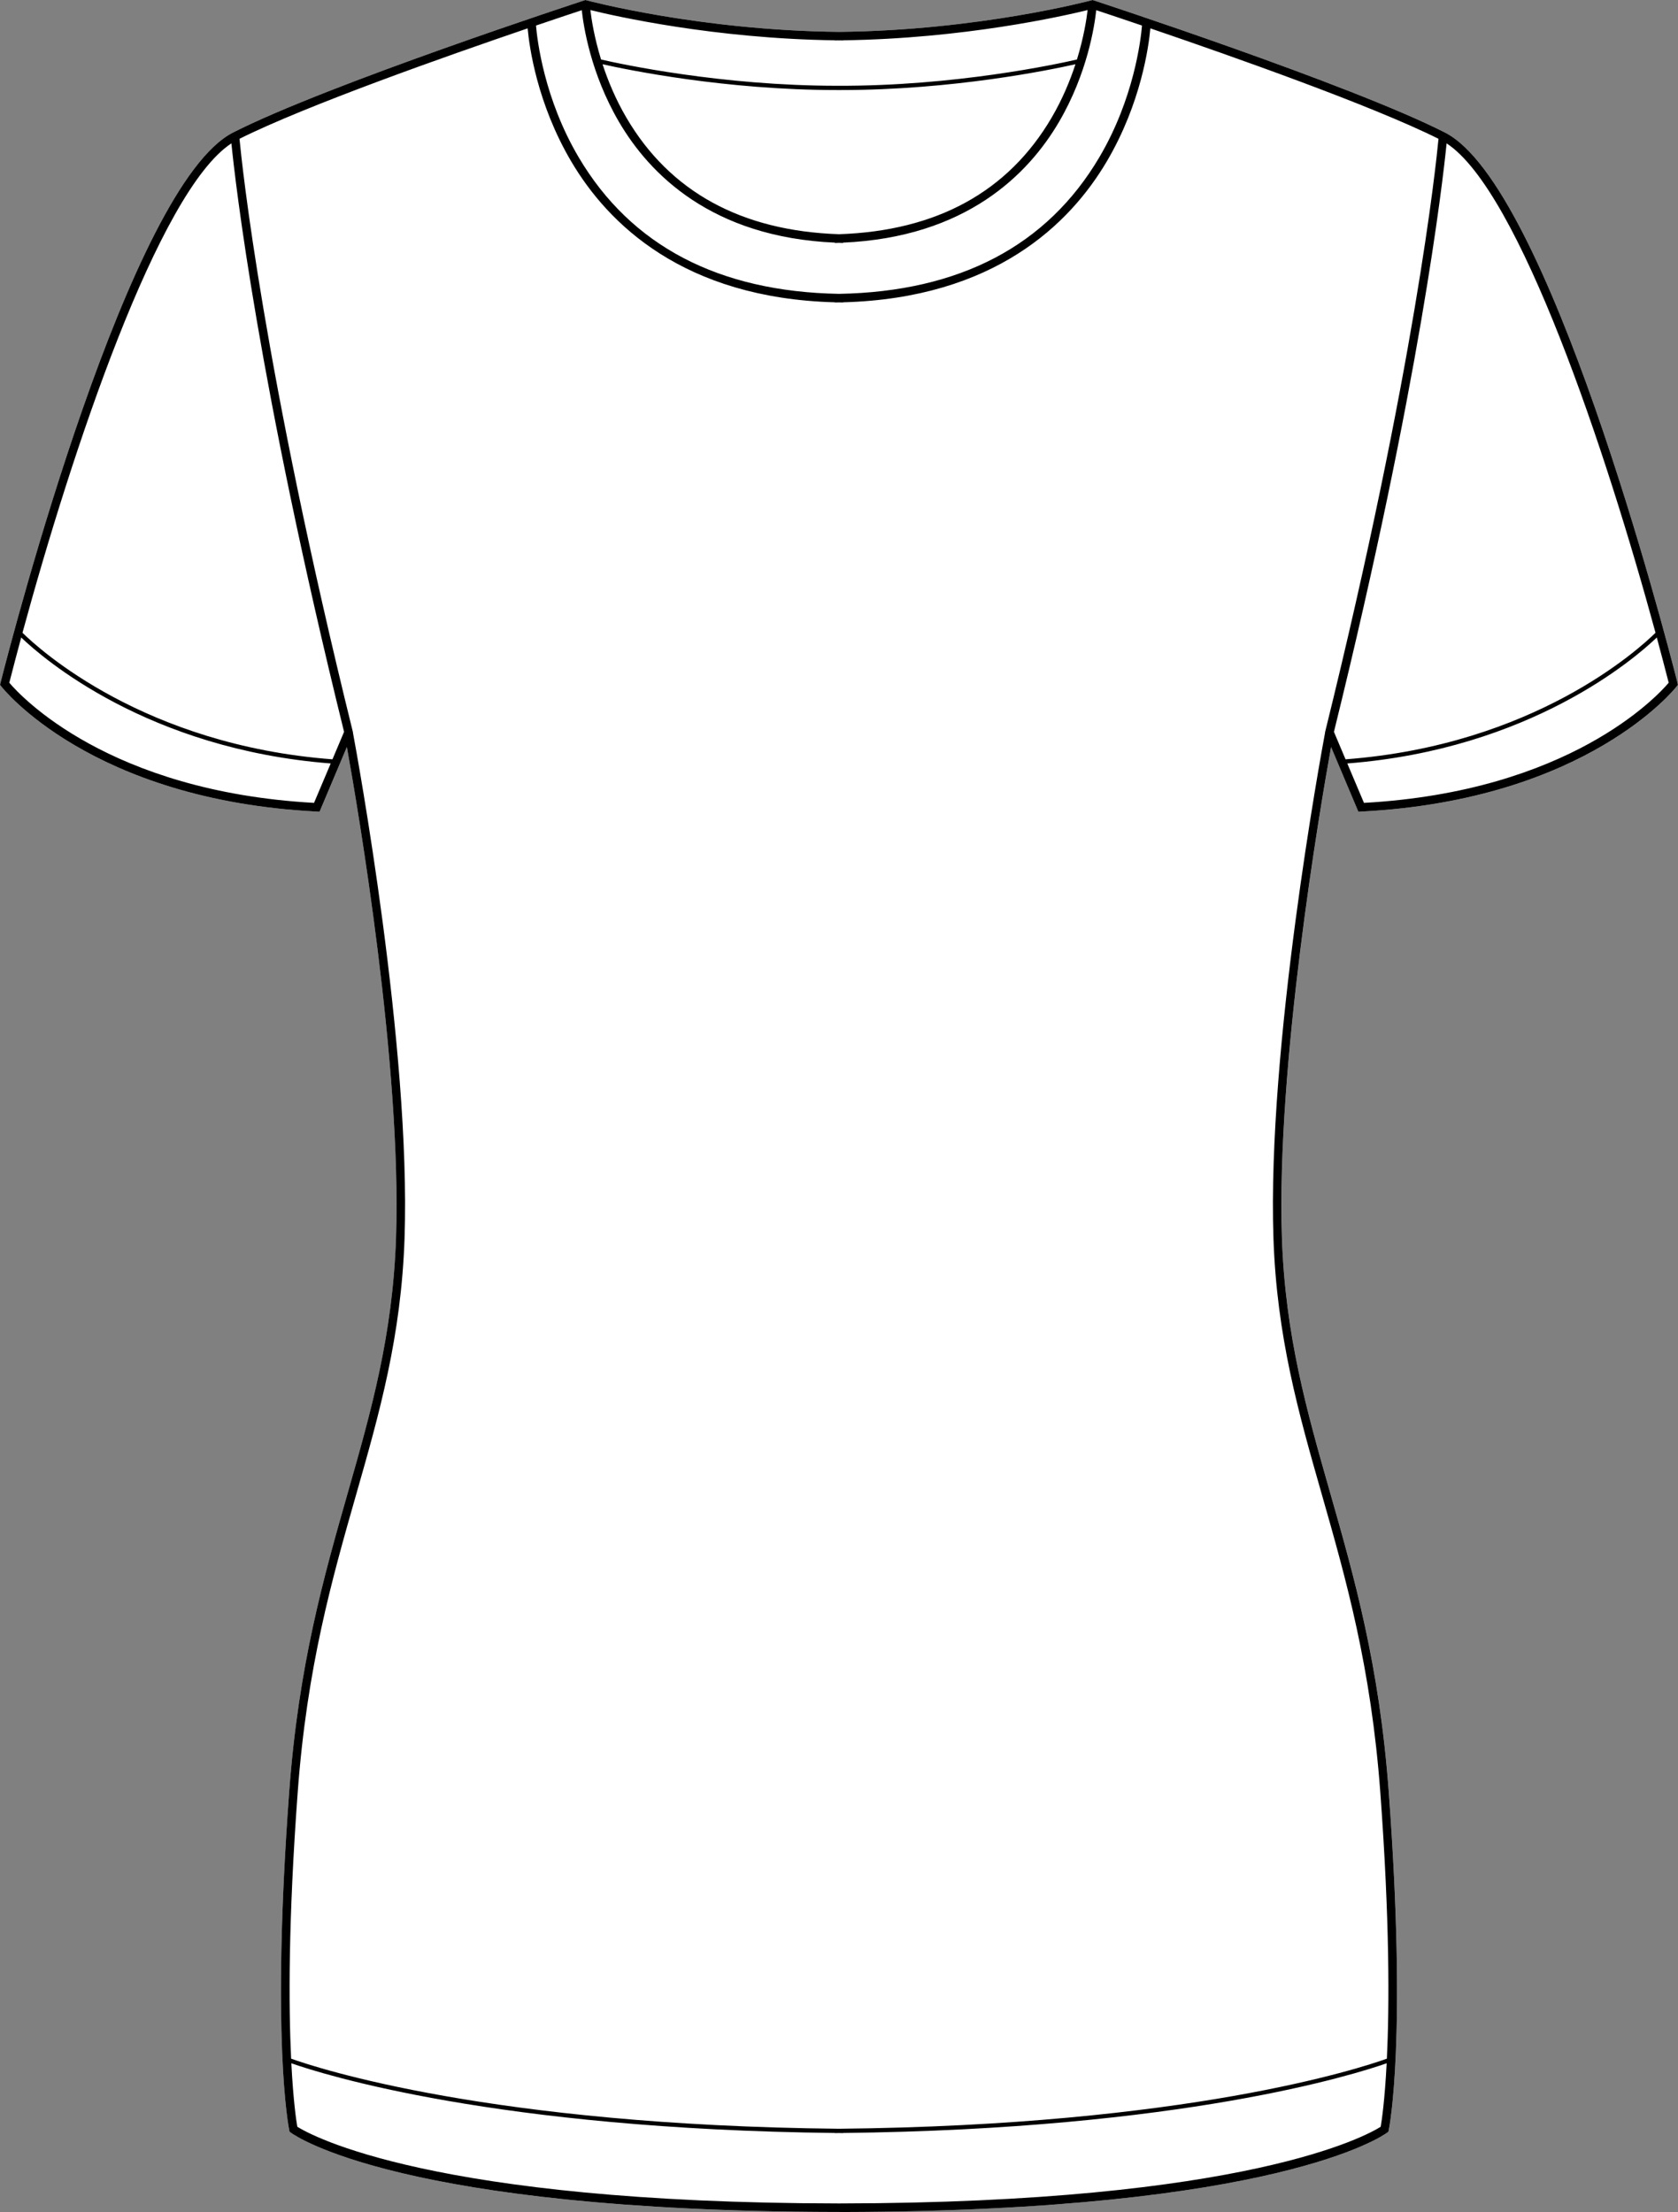
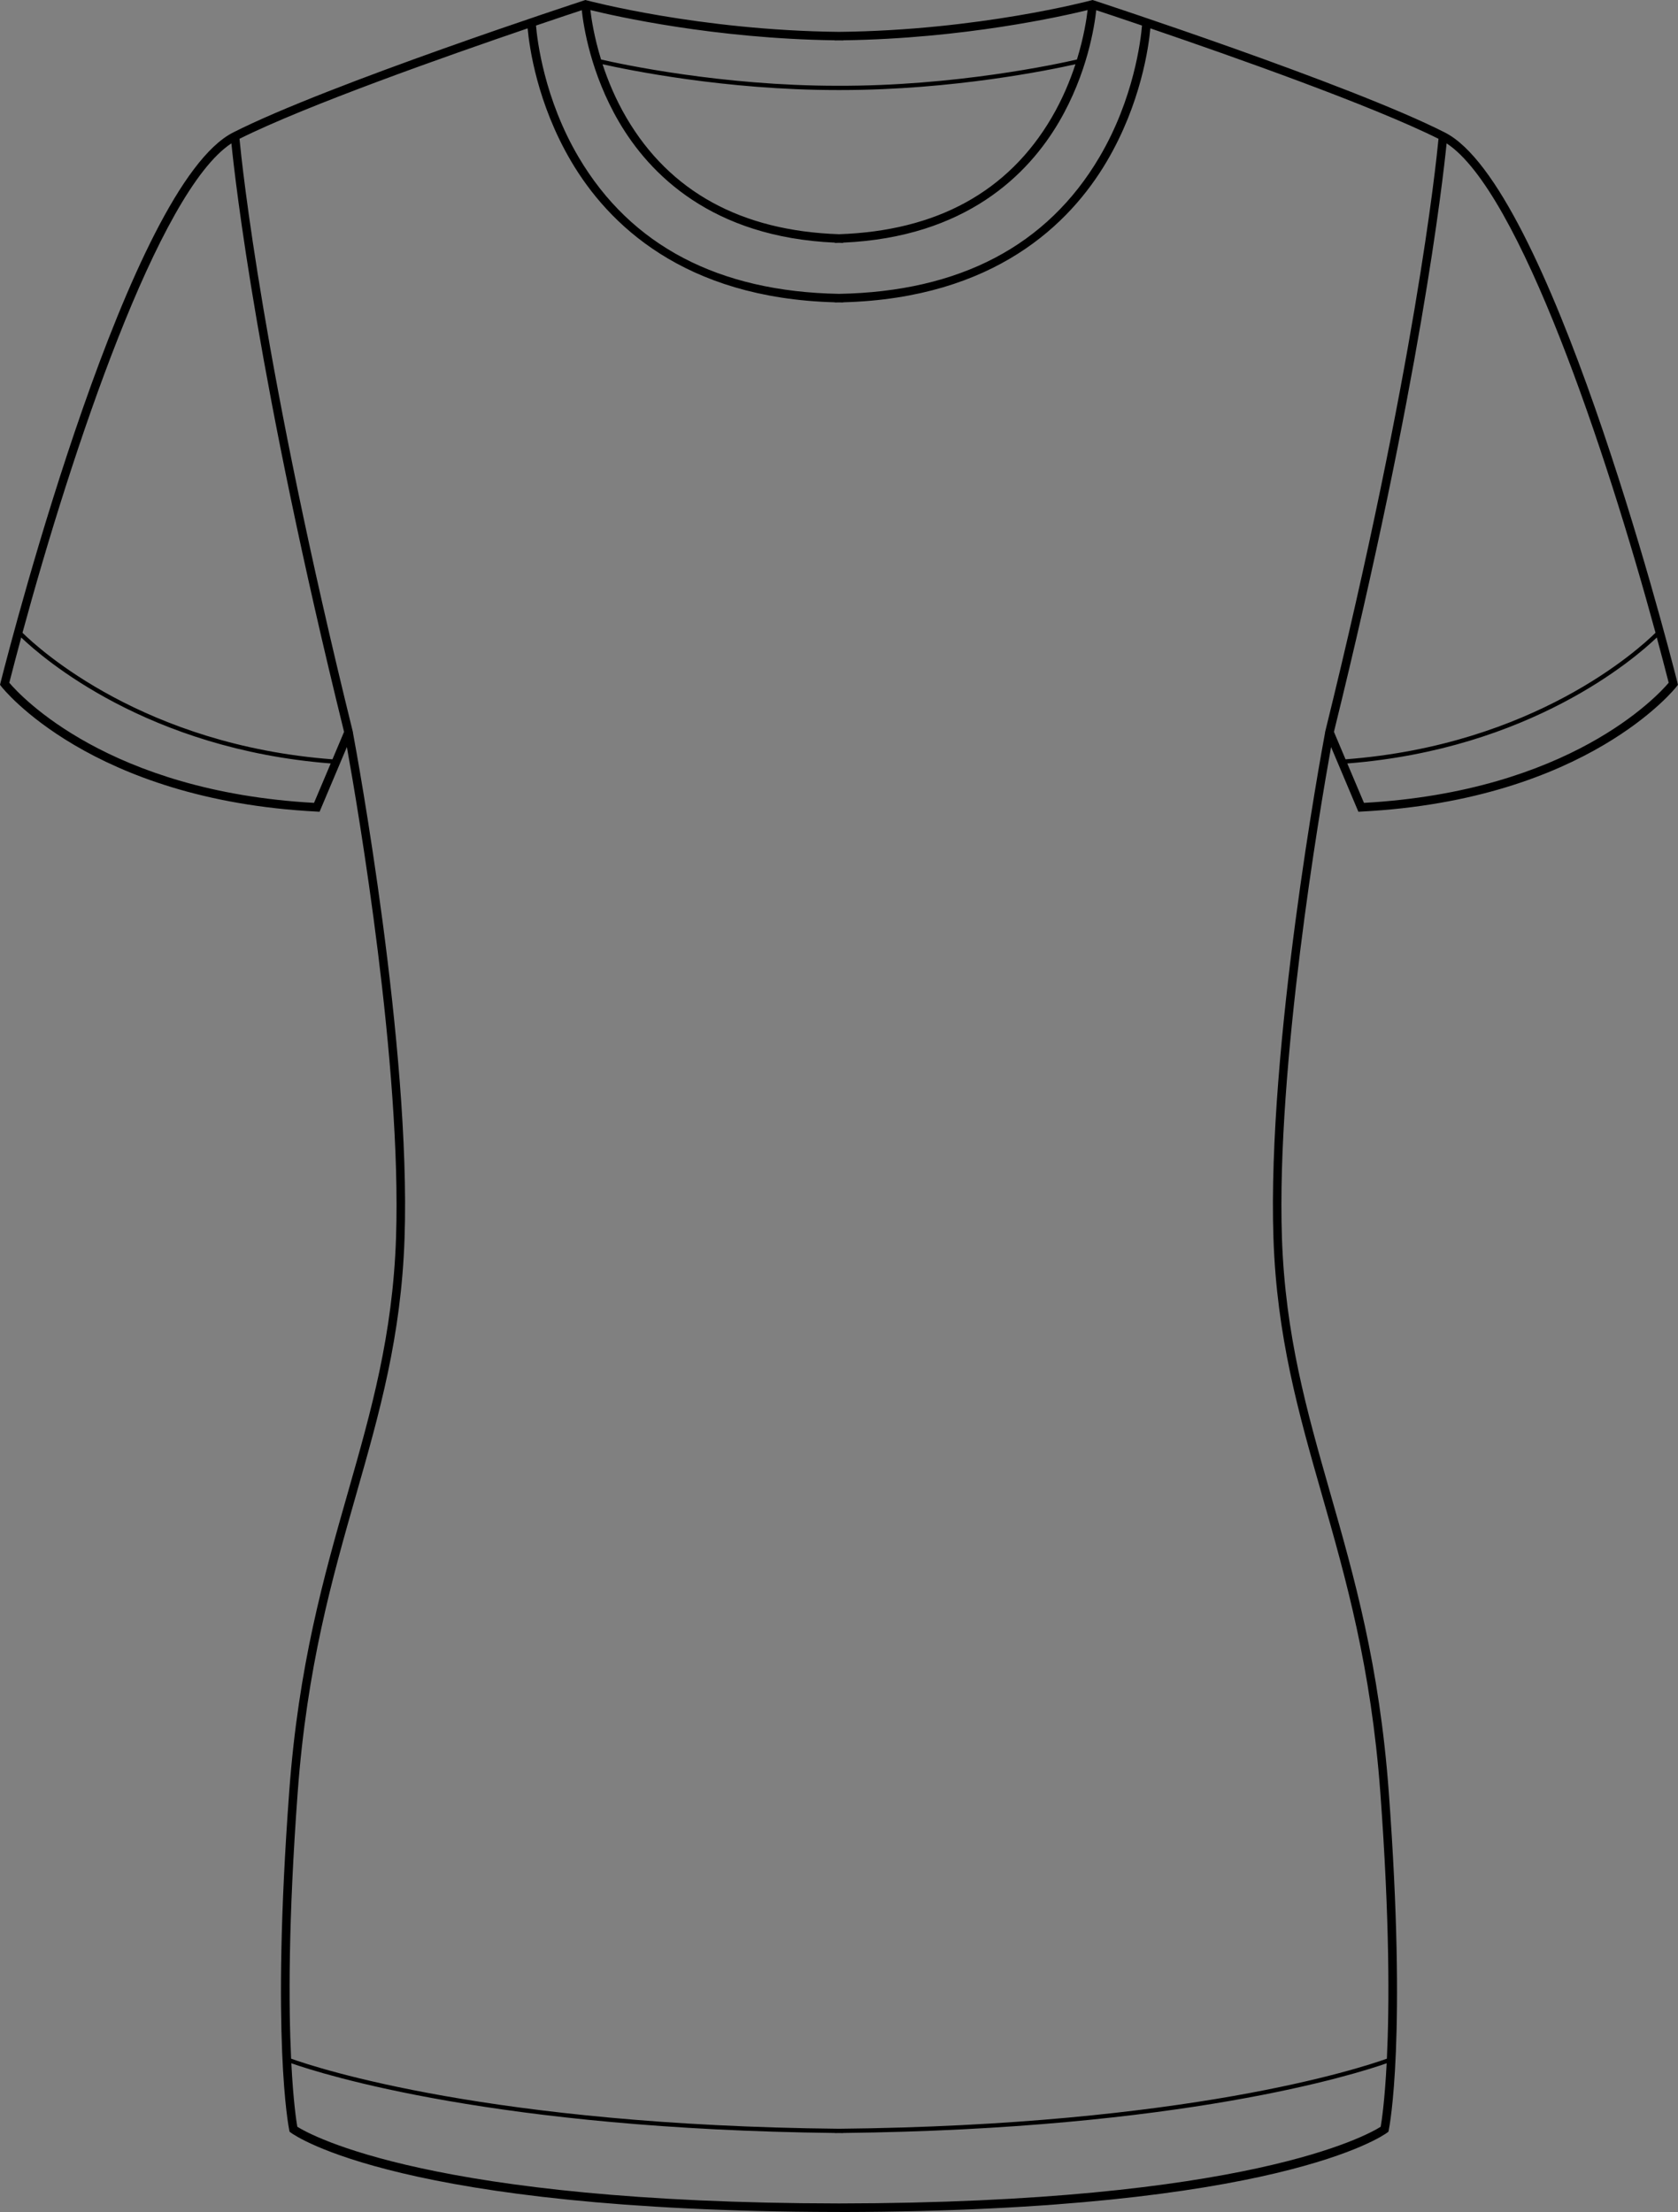
<svg xmlns="http://www.w3.org/2000/svg" id="Layer_2" data-name="Layer 2" viewBox="0 0 393.33 518.57">
  <rect x="0" y="0" width="393.33" height="518.57" fill="#808080" stroke="none" />
  <defs>
    <style>
      .cls-1 {
        fill: #fff;
      }
    </style>
  </defs>
  <g id="_896_copy" data-name="896 copy">
    <g>
-       <path class="cls-1" d="M393.21,160.06l.12,.47-.29,.38c-.2,.27-20.85,26.62-73.92,29.35l-.7,.04-6.4-15.17c-2.63,14.61-12.87,74.76-11.52,115.05,.77,22.87,5.86,40.7,11.25,59.58,5.71,20,11.61,40.67,13.79,70.3,4.27,57.78,.16,78.46,0,79.32l-.08,.37-.31,.23c-1.02,.75-26.03,18.36-127.5,18.58h0c-.33,.01-.65,0-.97,0s-.65,.01-.98,.01h0c-101.47-.23-126.48-17.84-127.5-18.59l-.31-.23-.08-.37c-.17-.86-4.28-21.54-.01-79.32,2.18-29.63,8.08-50.31,13.79-70.3,5.39-18.88,10.48-36.71,11.25-59.58,1.35-40.29-8.89-100.44-11.52-115.05l-6.4,15.17-.7-.04C21.14,187.53,.49,161.18,.29,160.91l-.29-.38,.12-.47C3.14,148.15,30.39,43.4,54.63,31.07,76.75,19.81,136.35,.29,136.95,.09l.28-.09,.29,.08c.27,.07,26.44,7.06,59.15,7.39C229.37,7.14,255.54,.15,255.81,.08l.29-.08,.28,.09c.6,.2,60.2,19.72,82.32,30.98,24.25,12.33,51.49,117.08,54.51,128.99Z" />
      <path d="M393.21,160.06c-3.02-11.91-30.26-116.66-54.51-128.99C316.58,19.81,256.98,.29,256.38,.09l-.28-.09-.29,.08c-.27,.07-26.44,7.06-59.14,7.39C163.96,7.14,137.79,.15,137.52,.08l-.29-.08-.28,.09c-.6,.2-60.2,19.72-82.32,30.98C30.39,43.4,3.14,148.15,.12,160.06l-.12,.47,.29,.38c.2,.27,20.85,26.62,73.92,29.35l.7,.04,6.4-15.17c2.63,14.61,12.87,74.76,11.52,115.05-.77,22.87-5.86,40.7-11.25,59.58-5.71,19.99-11.61,40.67-13.79,70.3-4.27,57.78-.16,78.46,.01,79.32l.08,.37,.31,.23c1.02,.75,26.03,18.36,127.5,18.58h0c.33,.01,.65,0,.98,0s.64,.01,.97,.01h0c101.47-.23,126.48-17.84,127.5-18.59l.31-.23,.08-.37c.17-.86,4.28-21.54,0-79.32-2.18-29.63-8.08-50.3-13.79-70.3-5.39-18.88-10.48-36.71-11.25-59.58-1.35-40.29,8.89-100.44,11.52-115.05l6.4,15.17,.7-.04c53.07-2.73,73.72-29.08,73.92-29.35l.29-.38-.12-.47ZM195.7,9.45v.03c.32,0,.64-.01,.97-.01s.64,.01,.96,.01v-.03c28.28-.39,51.54-5.67,57.31-7.09-.24,2.08-.89,6.36-2.5,11.59-4.71,1.09-28.65,6.26-56.17,6.16-27.16,0-50.71-5.08-55.38-6.16-1.61-5.23-2.26-9.51-2.5-11.59,5.77,1.42,29.03,6.7,57.31,7.09Zm56.39,5.61c-1.27,3.87-3.05,8.19-5.58,12.51-10.18,17.39-26.96,26.57-49.84,27.34-22.89-.77-39.67-9.95-49.85-27.34-2.53-4.32-4.31-8.64-5.58-12.51,5.83,1.31,28.7,6.05,54.99,6.05h.87c26.29,0,49.16-4.74,54.99-6.05ZM136.37,2.39c.4,3.7,2.07,14.78,8.69,26.13,7.19,12.32,21.81,27.1,50.65,28.36v.08c.33,0,.64-.03,.96-.04,.31,.01,.62,.03,.94,.04v-.08c28.85-1.26,43.47-16.04,50.66-28.36,6.62-11.35,8.29-22.43,8.69-26.13,1.83,.6,5.65,1.87,10.73,3.6-.28,3.31-1.88,17.11-9.98,30.84-12.24,20.77-32.78,31.55-61.04,32.06-28.23-.51-48.76-11.27-61.01-31.99-8.13-13.74-9.74-27.6-10.02-30.91,5.08-1.73,8.9-3,10.73-3.6Zm-62.76,185.83c-48.16-2.68-68.77-25.02-71.43-28.16,.86-3.36,1.79-6.91,2.79-10.61,5.1,4.89,29.6,26.18,72.55,29.53l-3.91,9.24Zm4.32-10.21c-44.15-3.34-68.71-25.77-72.66-29.67,11.56-42.49,31.88-103.54,48.97-114.73,.9,8.97,6.25,56.25,26.41,137.96l-2.72,6.44Zm245.71,320.57c-3.17,2.01-31.3,17.87-126.97,17.98-95.46-.11-123.79-15.98-126.98-17.98-.23-1.32-.94-5.99-1.4-14.88,7.4,2.6,47.95,15.45,127.41,16.34v.03c.32-.01,.64-.01,.97-.02,.32,.01,.64,.01,.96,.02v-.03c79.46-.89,120-13.74,127.41-16.34-.46,8.89-1.17,13.56-1.4,14.88Zm-12.98-327.17l-.08,.33,.02,.02c-.95,5.09-13.6,73.85-12.1,118.49,.78,23.11,5.9,41.06,11.33,60.06,5.68,19.9,11.55,40.47,13.72,69.89,2.21,29.95,2.13,50.03,1.54,62.42-6.15,2.21-46.87,15.62-128.42,16.43-81.56-.81-122.28-14.22-128.43-16.43-.59-12.39-.67-32.47,1.54-62.42,2.17-29.42,8.04-49.99,13.72-69.89,5.43-19,10.55-36.95,11.33-60.06,1.5-44.64-11.15-113.4-12.1-118.49l.02-.02-.08-.33C61.68,86.38,56.72,38.66,56.14,32.54c15.64-7.82,48.71-19.47,67.54-25.89,.38,4.19,2.18,17.57,10.22,31.2,8.62,14.62,26.33,32.06,61.8,33.02v.04c.33,0,.64-.01,.97-.02,.32,0,.63,.02,.96,.02v-.04c35.47-.96,53.18-18.4,61.8-33.02,8.04-13.63,9.84-27.01,10.22-31.2,18.83,6.42,51.9,18.07,67.54,25.89-.58,6.12-5.54,53.84-26.53,138.87Zm2.02,.16c20.16-81.71,25.51-128.99,26.41-137.96,17.1,11.19,37.41,72.24,48.97,114.73-3.95,3.9-28.51,26.33-72.66,29.67l-2.72-6.44Zm7.04,16.65l-3.91-9.24c42.95-3.35,67.45-24.65,72.55-29.53,1,3.7,1.93,7.25,2.79,10.61-2.66,3.14-23.27,25.48-71.43,28.16Z" />
    </g>
  </g>
</svg>